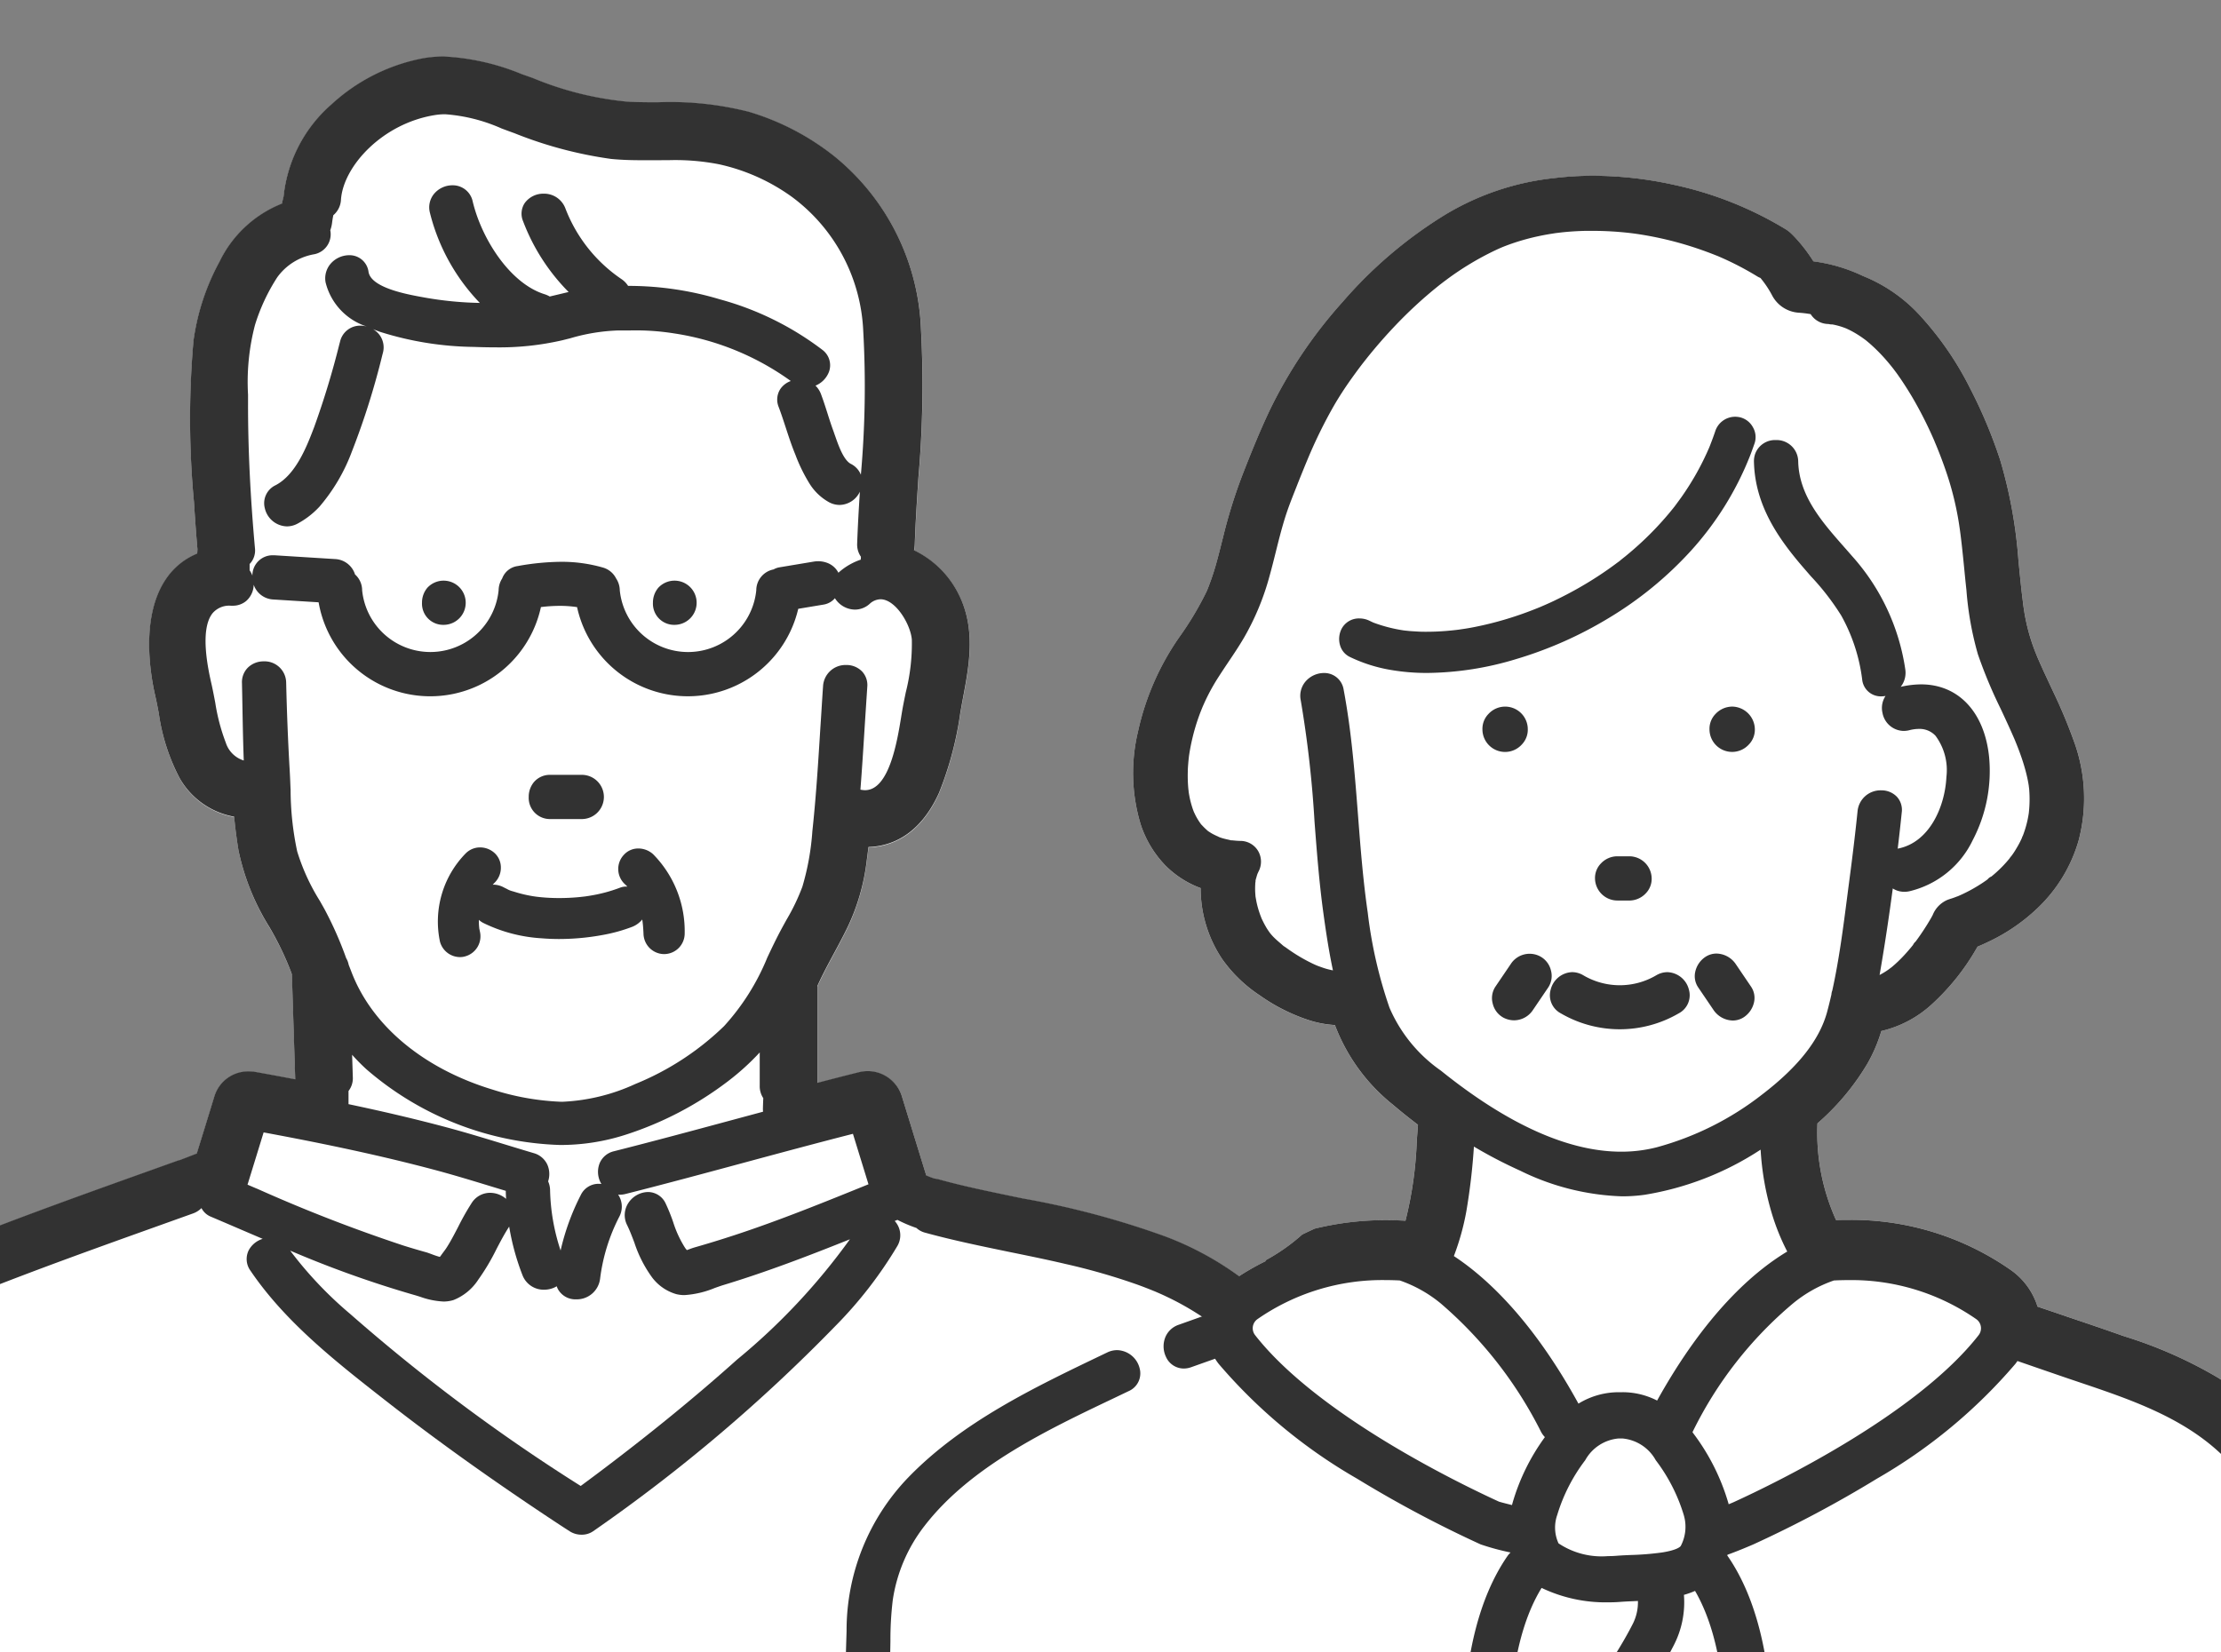
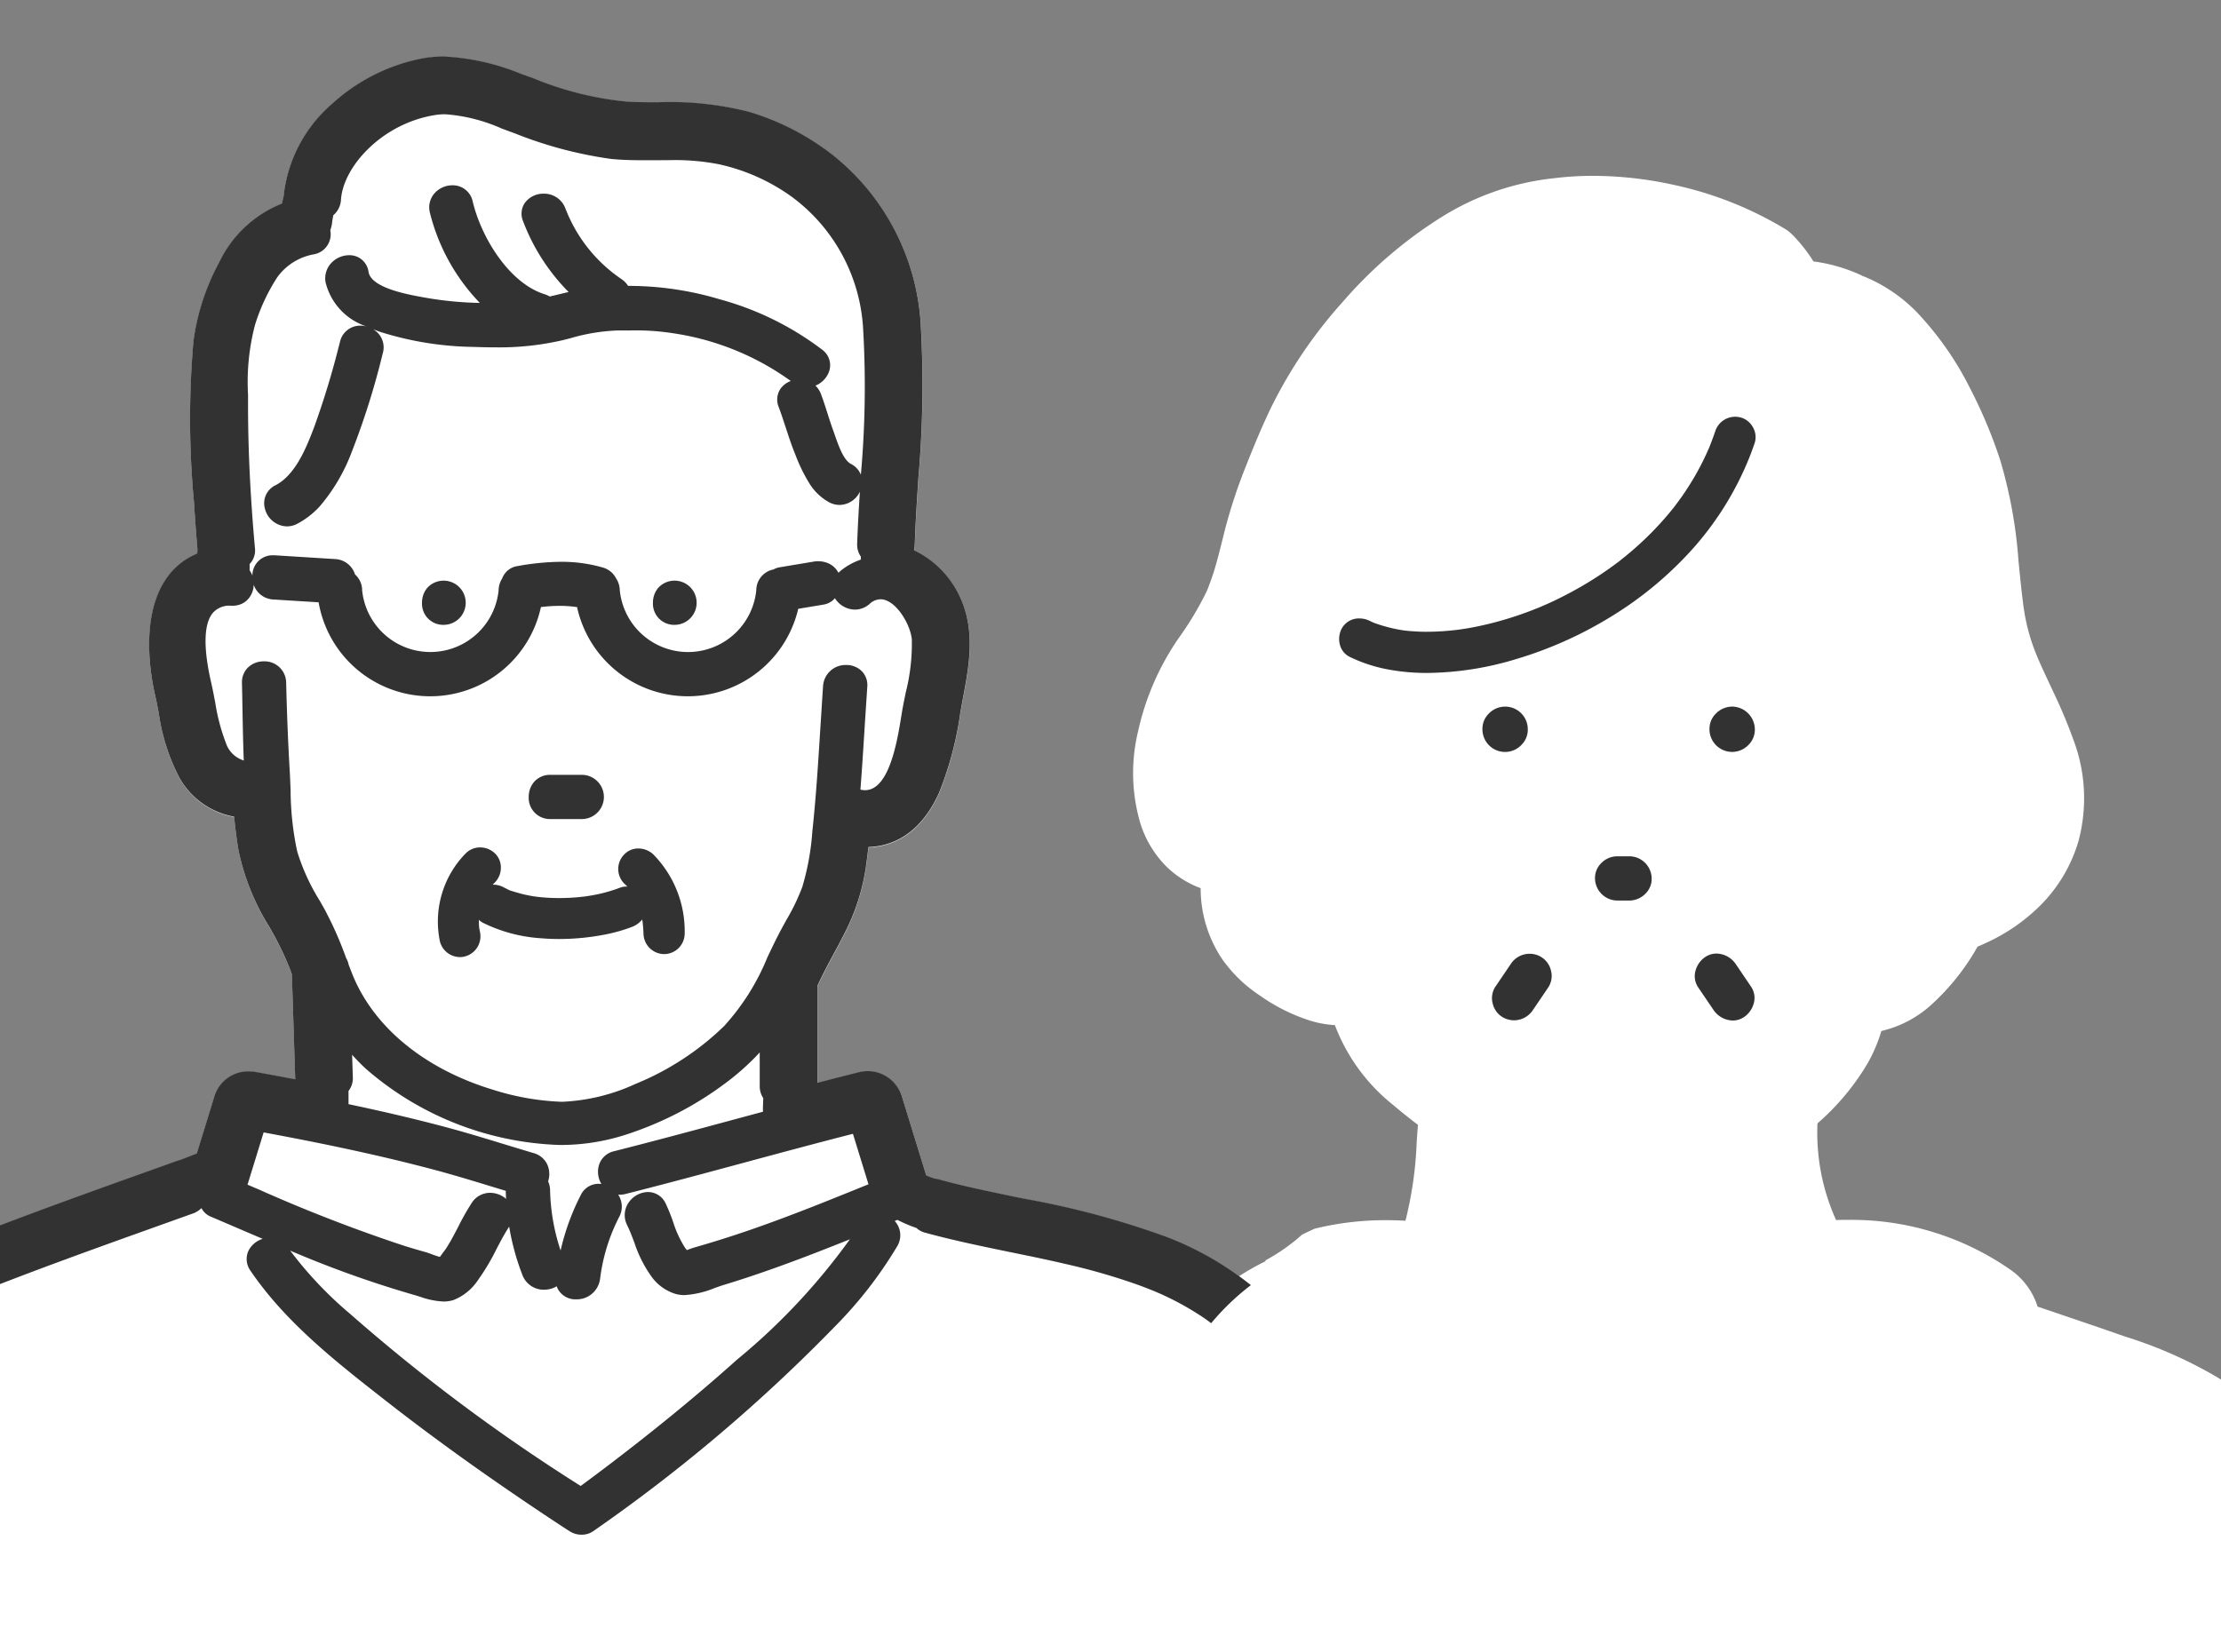
<svg xmlns="http://www.w3.org/2000/svg" width="125" height="93" viewBox="0 0 125 93">
  <rect x="0" y="0" width="125" height="93" fill="#808080" stroke="none" />
  <defs>
    <clipPath id="a">
      <rect width="125" height="93" transform="translate(8 2)" fill="none" />
    </clipPath>
  </defs>
  <g transform="translate(-8 -2)" clip-path="url(#a)">
    <path d="M792.716,2212.828c-.014-6.712-.2-13.685-.545-20.726-.2-4.1-.431-8.741-3.314-12.694a15.376,15.376,0,0,0-4.137-3.9,24.643,24.643,0,0,0-5.275-2.335l-.3-.105c-.938-.33-1.9-.655-2.829-.97-.58-.2-1.174-.4-1.766-.6a3.942,3.942,0,0,0-1.5-2.058,15.638,15.638,0,0,0-9.164-2.826c-.223,0-.448,0-.675.012a11.925,11.925,0,0,1-1.048-5.444,13.777,13.777,0,0,0,2.814-3.366,8.7,8.7,0,0,0,.782-1.834,6.308,6.308,0,0,0,2.852-1.515,12.976,12.976,0,0,0,2.5-3.125l.065-.11c.242-.1.467-.207.666-.3a10.457,10.457,0,0,0,2.707-1.867,8.476,8.476,0,0,0,2.311-3.8,9.323,9.323,0,0,0-.288-5.667,29.091,29.091,0,0,0-1.161-2.759l-.159-.342c-.139-.3-.282-.6-.418-.9-.094-.207-.174-.389-.247-.556l-.019-.045-.027-.062h0l-.007-.018-.021-.051c-.047-.116-.091-.226-.132-.331a10.942,10.942,0,0,1-.6-2.3c-.012-.075-.022-.149-.033-.223l-.014-.095,0-.025v0l-.005-.043c-.006-.046-.012-.093-.018-.139-.028-.22-.056-.458-.085-.727-.041-.379-.08-.769-.117-1.145l-.032-.32a26.533,26.533,0,0,0-1.026-5.663,27.283,27.283,0,0,0-1.707-4.069,17.826,17.826,0,0,0-2.69-3.945,8.783,8.783,0,0,0-3.331-2.358,9.253,9.253,0,0,0-2.786-.824,8.86,8.86,0,0,0-1.128-1.445c-.027-.028-.055-.055-.083-.082a1.9,1.9,0,0,0-.355-.282,20.342,20.342,0,0,0-6.292-2.5,21.243,21.243,0,0,0-4.535-.509,18.013,18.013,0,0,0-2.2.133,14.889,14.889,0,0,0-6.358,2.2,24.659,24.659,0,0,0-5.532,4.753,26.131,26.131,0,0,0-4.091,6.059c-.576,1.206-1.077,2.457-1.5,3.535a28.852,28.852,0,0,0-1.137,3.6l-.029.115c-.133.532-.258,1.034-.4,1.534-.079.271-.157.516-.238.749-.049.141-.1.271-.145.4-.026.067-.052.133-.08.2l0,.006v0c-.019.043-.038.086-.057.129a17.923,17.923,0,0,1-1.527,2.556,14.812,14.812,0,0,0-2.323,5.3,10.008,10.008,0,0,0,.141,5.227,6.006,6.006,0,0,0,1.422,2.357,5.483,5.483,0,0,0,1.958,1.248,7.152,7.152,0,0,0,1.215,4,7.931,7.931,0,0,0,2.122,2.046,10.35,10.35,0,0,0,2.694,1.369,5.9,5.9,0,0,0,1.524.295,10.485,10.485,0,0,0,3.275,4.491c.442.377.912.753,1.4,1.123-.024.305-.046.61-.068.907a21.4,21.4,0,0,1-.636,4.492c-.368-.022-.739-.033-1.1-.033a16.727,16.727,0,0,0-4.014.48c-.233.108-.467.218-.7.332a10.761,10.761,0,0,1-2.07,1.454l.014.043a14.174,14.174,0,0,0-1.5.849,18.523,18.523,0,0,0-4.137-2.219,48.048,48.048,0,0,0-8.013-2.138l-.334-.069-.03-.006c-1.439-.3-2.926-.6-4.348-.994a1.821,1.821,0,0,0-.27-.052,4.768,4.768,0,0,1-.463-.178l-.613-1.989-.754-2.451a2.011,2.011,0,0,0-1.928-1.431,2.055,2.055,0,0,0-.493.061c-.731.182-1.485.375-2.342.6v-5.447c.275-.614.595-1.208.932-1.834.255-.474.519-.964.763-1.467a11.911,11.911,0,0,0,1.082-3.735c.034-.253.067-.516.1-.794,1.226-.04,2.859-.615,3.961-3.023a19.017,19.017,0,0,0,1.21-4.537l.045-.253c.037-.212.078-.427.118-.642.34-1.812.726-3.867-.278-5.822a5.419,5.419,0,0,0-2.491-2.427,2.086,2.086,0,0,0,.043-.36c.043-1.237.125-2.509.205-3.74a59.244,59.244,0,0,0,.147-8.288,13.178,13.178,0,0,0-4.886-9.8,14.256,14.256,0,0,0-4.812-2.5,17.988,17.988,0,0,0-5.138-.533c-.518,0-1.055-.006-1.575-.024a18.323,18.323,0,0,1-5.428-1.338l-.565-.2-.072-.025a13.164,13.164,0,0,0-4.386-.991,6.777,6.777,0,0,0-1.164.1,10.5,10.5,0,0,0-5.16,2.6,7.971,7.971,0,0,0-2.693,5.193q-.05.192-.091.39a6.616,6.616,0,0,0-3.519,3.281,12.919,12.919,0,0,0-1.459,4.438,50.31,50.31,0,0,0,.028,9.083l.01.155c.064,1.007.122,1.78.186,2.5q-.007.122-.013.244a3.9,3.9,0,0,0-1.78,1.462c-1.4,2.092-.874,5.274-.583,6.545.072.317.136.641.2.985a11.206,11.206,0,0,0,1.169,3.643,4.426,4.426,0,0,0,3.07,2.176c.067.67.148,1.3.246,1.895a13.238,13.238,0,0,0,1.737,4.315,16.978,16.978,0,0,1,1.2,2.477l.068.189.137,4.3.048,1.5c0,.036,0,.073.006.109-.715-.136-1.448-.272-2.214-.41a2.315,2.315,0,0,0-.4-.036,1.991,1.991,0,0,0-1.945,1.425c-.326,1.067-.66,2.151-.985,3.2l-.32.124-.624.241a1.742,1.742,0,0,0-.187.055l-1.379.494c-2.833,1.013-5.762,2.061-8.626,3.154s-5.927,2.311-8.869,3.778a21.111,21.111,0,0,0-6.025,4.016,18.266,18.266,0,0,0-3.2,4.165,11.065,11.065,0,0,0-1.085,4.409c-.089,1.289-.116,2.59-.141,3.847-.016.777-.032,1.58-.063,2.363-.09,2.267-.243,4.577-.39,6.812-.078,1.188-.16,2.416-.23,3.626-.188,3.214-.772,5.224-.874,7.628-.038.882-.071,1.7-.1,2.472a2.171,2.171,0,0,0,1.214,3.969H706.9a10.079,10.079,0,0,1-.279,2.155v.01h84.287a2.169,2.169,0,0,0,1.808-3.369Z" transform="translate(-651.874 -2095.941)" fill="#fff" />
    <g transform="translate(-13.996 5.179)">
      <path d="M759.264,2181.124a1.244,1.244,0,1,0-.915-2.086,1.288,1.288,0,0,0-.3.842A1.192,1.192,0,0,0,759.264,2181.124Z" transform="translate(-712.302 -2149.127)" fill="#323232" />
      <path d="M793.4,2181.124a1.244,1.244,0,1,0-.915-2.086,1.288,1.288,0,0,0-.3.842A1.192,1.192,0,0,0,793.4,2181.124Z" transform="translate(-733.441 -2149.127)" fill="#323232" />
      <path d="M775.041,2209.843h1.806a1.245,1.245,0,0,0,0-2.489h-1.806a1.182,1.182,0,0,0-.915.4,1.287,1.287,0,0,0-.3.842A1.192,1.192,0,0,0,775.041,2209.843Z" transform="translate(-722.073 -2166.913)" fill="#323232" />
      <path d="M761.638,2224.251a1.024,1.024,0,0,0,.317-.049,1.171,1.171,0,0,0,.8-1.4c0-.012-.022-.107-.034-.167,0-.044-.009-.088-.012-.132-.009-.115-.011-.232-.008-.349a1.043,1.043,0,0,0,.236.169,8.583,8.583,0,0,0,3.3.87c.323.027.654.04.986.04h0A13.522,13.522,0,0,0,769.7,2223a9.119,9.119,0,0,0,1.628-.453,1.375,1.375,0,0,0,.565-.412l.018.112c.007.064.015.127.021.192.014.151.025.313.033.5a1.173,1.173,0,0,0,1.128,1.143h.048a1.162,1.162,0,0,0,1.142-1.175,6.172,6.172,0,0,0-1.774-4.445,1.236,1.236,0,0,0-.832-.325,1.082,1.082,0,0,0-.808.347,1.163,1.163,0,0,0,.022,1.637c.059.054.113.107.164.159l-.065,0a.966.966,0,0,0-.352.066,8.513,8.513,0,0,1-1.636.44c-.078.014-.157.026-.238.038l-.092.013c-.144.017-.288.033-.432.046-.321.028-.648.043-.97.044h-.055c-.309,0-.616-.012-.913-.038-.122-.01-.244-.023-.365-.038l-.156-.022c-.078-.012-.156-.026-.235-.041a7.109,7.109,0,0,1-.832-.209l-.111-.033a1.3,1.3,0,0,1-.245-.088l0,0-.1-.054c-.062-.029-.122-.059-.182-.091a1.249,1.249,0,0,0-.575-.14h-.02c.036-.039.074-.079.12-.125a1.179,1.179,0,0,0,.336-.857,1.1,1.1,0,0,0-.348-.793,1.212,1.212,0,0,0-.82-.322,1.136,1.136,0,0,0-.808.334,5.482,5.482,0,0,0-1.451,4.972A1.173,1.173,0,0,0,761.638,2224.251Z" transform="translate(-713.752 -2173.55)" fill="#323232" />
      <path d="M917.035,2199.406a1.2,1.2,0,0,0,.345-.885,1.273,1.273,0,0,0-2.207-.85,1.2,1.2,0,0,0-.345.885,1.273,1.273,0,0,0,2.207.851Z" transform="translate(-809.399 -2160.663)" fill="#323232" />
      <path d="M949.674,2197.262a1.3,1.3,0,0,0-.931.408,1.2,1.2,0,0,0-.345.885,1.273,1.273,0,0,0,2.207.85,1.2,1.2,0,0,0,.345-.885A1.294,1.294,0,0,0,949.674,2197.262Z" transform="translate(-830.19 -2160.663)" fill="#323232" />
-       <path d="M931.421,2236.529a1.24,1.24,0,0,0-.612.167,4.043,4.043,0,0,1-4.137,0,1.239,1.239,0,0,0-.614-.168,1.293,1.293,0,0,0-1.207.982,1.152,1.152,0,0,0,.574,1.34,6.591,6.591,0,0,0,6.629,0,1.15,1.15,0,0,0,.576-1.339A1.294,1.294,0,0,0,931.421,2236.529Z" transform="translate(-815.581 -2184.98)" fill="#323232" />
+       <path d="M931.421,2236.529A1.294,1.294,0,0,0,931.421,2236.529Z" transform="translate(-815.581 -2184.98)" fill="#323232" />
      <path d="M932.9,2221.886c.066,0,.133,0,.2,0v0c.032,0,.064,0,.1,0h.221a1.27,1.27,0,0,0,.908-.4,1.169,1.169,0,0,0,.336-.864,1.263,1.263,0,0,0-1.25-1.227h-.172c-.066,0-.132,0-.2,0v0c-.032,0-.064,0-.1,0h-.222a1.268,1.268,0,0,0-.908.4,1.169,1.169,0,0,0-.336.863,1.262,1.262,0,0,0,1.244,1.227Z" transform="translate(-819.712 -2174.369)" fill="#323232" />
      <path d="M919.564,2234.761a1.216,1.216,0,0,0-.595-.79,1.264,1.264,0,0,0-1.675.433l-.862,1.271a1.17,1.17,0,0,0-.147.942,1.214,1.214,0,0,0,.594.79,1.3,1.3,0,0,0,.61.155,1.281,1.281,0,0,0,1.065-.588l.862-1.271A1.172,1.172,0,0,0,919.564,2234.761Z" transform="translate(-810.278 -2183.302)" fill="#323232" />
      <path d="M948.535,2234.389a1.342,1.342,0,0,0-1.088-.6,1.133,1.133,0,0,0-.616.182,1.356,1.356,0,0,0-.583.854,1.123,1.123,0,0,0,.164.862l.862,1.271a1.342,1.342,0,0,0,1.088.6,1.136,1.136,0,0,0,.615-.181,1.358,1.358,0,0,0,.583-.854,1.121,1.121,0,0,0-.164-.863Z" transform="translate(-828.844 -2183.287)" fill="#323232" />
      <path d="M916.214,2154.431a1.272,1.272,0,0,0-.281-.032,1.178,1.178,0,0,0-1.121.824c-.08.237-.163.466-.248.681l-.025.066c-.028.073-.056.146-.086.213l-.024.052c-.028.065-.057.129-.086.194-.193.426-.41.85-.646,1.262s-.483.8-.751,1.185c-.105.151-.219.3-.328.451l-.083.111-.119.15c-.075.094-.152.187-.229.279a17.911,17.911,0,0,1-1.92,1.957c-.172.151-.349.3-.526.445q-.128.1-.259.207l-.054.046h0a.675.675,0,0,1-.056.042l-.056.04c-.359.271-.736.535-1.119.784a20.906,20.906,0,0,1-2.344,1.319c-.2.1-.4.189-.6.277l-.26.113-.18.074c-.4.16-.8.311-1.207.445a19,19,0,0,1-2.38.628c-.193.038-.389.072-.58.1l-.231.034-.034.005-.143.018c-.373.044-.746.074-1.105.09-.183.008-.365.011-.542.012s-.342,0-.509-.011-.324-.017-.483-.031l-.235-.024-.091-.011a8.446,8.446,0,0,1-1.693-.437l-.03-.013q-.095-.043-.188-.089a1.3,1.3,0,0,0-.573-.134,1.1,1.1,0,0,0-1,.577,1.261,1.261,0,0,0-.083.958,1.047,1.047,0,0,0,.53.626,8.572,8.572,0,0,0,2.389.75,11.914,11.914,0,0,0,1.931.158h.035a17.707,17.707,0,0,0,5.02-.781,22.3,22.3,0,0,0,5.212-2.312,20.546,20.546,0,0,0,4.625-3.787,17.544,17.544,0,0,0,3.315-5.321c.068-.173.138-.364.215-.583l.056-.159a1.107,1.107,0,0,0-.1-.891A1.125,1.125,0,0,0,916.214,2154.431Z" transform="translate(-796.283 -2134.117)" fill="#323232" />
      <path d="M730.275,2170.288a17.78,17.78,0,0,0-4.813-2.74,48.048,48.048,0,0,0-8.013-2.138l-.334-.069-.03-.006c-1.439-.3-2.926-.6-4.348-.994a1.821,1.821,0,0,0-.27-.052,4.768,4.768,0,0,1-.463-.178l-.613-1.989-.754-2.451a2.011,2.011,0,0,0-1.928-1.431,2.055,2.055,0,0,0-.493.061c-.731.182-1.485.375-2.342.6v-5.447c.275-.614.595-1.208.932-1.834.255-.474.519-.964.763-1.467a11.911,11.911,0,0,0,1.082-3.735c.034-.253.067-.516.1-.794,1.226-.04,2.859-.615,3.961-3.023a19.017,19.017,0,0,0,1.21-4.537l.045-.253c.037-.212.078-.427.118-.642.34-1.812.726-3.867-.278-5.822a5.419,5.419,0,0,0-2.491-2.427,2.086,2.086,0,0,0,.043-.36c.043-1.237.125-2.509.205-3.74a59.244,59.244,0,0,0,.147-8.288,13.178,13.178,0,0,0-4.886-9.8,14.256,14.256,0,0,0-4.812-2.5,17.988,17.988,0,0,0-5.138-.533c-.518,0-1.055-.006-1.575-.024a18.323,18.323,0,0,1-5.428-1.338l-.565-.2-.072-.025a13.164,13.164,0,0,0-4.386-.991,6.777,6.777,0,0,0-1.164.1,10.5,10.5,0,0,0-5.16,2.6,7.971,7.971,0,0,0-2.693,5.193q-.05.192-.091.39a6.616,6.616,0,0,0-3.519,3.281,12.919,12.919,0,0,0-1.459,4.438,50.31,50.31,0,0,0,.028,9.083l.01.155c.064,1.007.122,1.78.186,2.5q-.007.122-.013.244a3.9,3.9,0,0,0-1.78,1.462c-1.4,2.092-.874,5.274-.583,6.545.072.317.136.641.2.985a11.206,11.206,0,0,0,1.169,3.643,4.426,4.426,0,0,0,3.07,2.176c.067.67.148,1.3.246,1.895a13.238,13.238,0,0,0,1.737,4.315,16.978,16.978,0,0,1,1.2,2.477l.068.189.137,4.3.048,1.5c0,.036,0,.073.006.109-.715-.136-1.448-.272-2.214-.41a2.315,2.315,0,0,0-.4-.036,1.991,1.991,0,0,0-1.945,1.425c-.326,1.067-.66,2.151-.985,3.2l-.32.124-.624.241a1.742,1.742,0,0,0-.187.055l-1.379.494c-2.833,1.013-5.762,2.061-8.626,3.154s-5.927,2.311-8.869,3.778a21.111,21.111,0,0,0-6.025,4.016,18.266,18.266,0,0,0-3.2,4.165,11.065,11.065,0,0,0-1.085,4.409c-.089,1.289-.116,2.59-.141,3.847-.016.777-.032,1.58-.063,2.363-.09,2.267-.243,4.577-.39,6.812-.078,1.188-.16,2.416-.23,3.626-.188,3.214-.369,6.562-.535,9.951-.123,2.5-.237,4.981-.339,7.385-.038.882-.071,1.7-.1,2.472a2.171,2.171,0,0,0,1.214,3.969h65.837c.037-.989.079-1.978.092-2.968H653.221a.886.886,0,0,0,0-.118c-.184-4.015-.322-8.263-.422-12.984q-.034-1.622-.065-3.245c-.055-2.778-.112-5.652-.195-8.478-.075-2.57-.174-5.183-.292-7.769a1.175,1.175,0,0,0-1.128-1.142h-.048a1.241,1.241,0,0,0-.855.4,1.076,1.076,0,0,0-.287.778c.184,4.018.322,8.265.422,12.984q.034,1.622.065,3.244c.055,2.779.112,5.653.195,8.479.076,2.569.174,5.183.293,7.768,0,.027.006.055.009.083H641.87q.038-1.017.08-2.035c.085-2.07.181-4.251.287-6.486.148-3.135.309-6.262.478-9.3.119-2.136.256-4.307.389-6.408q.137-2.181.27-4.361c.108-1.8.158-3.628.207-5.4q.026-.956.055-1.911c.023-.727.053-1.5.144-2.259l.007-.057.008-.056c.009-.061.018-.121.028-.181.025-.15.052-.3.082-.434a7.161,7.161,0,0,1,.223-.807c.008-.023.024-.052.039-.085a1.3,1.3,0,0,0,.128-.344c.029-.063.059-.125.089-.187a8.1,8.1,0,0,1,.456-.8c.086-.133.177-.266.278-.41.049-.068.1-.135.148-.2l.084-.11.043-.056c.276-.345.507-.624.727-.878a15.335,15.335,0,0,1,1.948-1.96l.077-.061.091-.069q.158-.118.318-.232c.209-.149.425-.3.661-.449.458-.3.95-.592,1.5-.9a66.193,66.193,0,0,1,7.867-3.6c3.34-1.328,6.878-2.595,9.72-3.613l2.436-.872a1.288,1.288,0,0,0,.475-.3,1.027,1.027,0,0,0,.491.467q.857.364,1.714.733l.957.41.283.121a1.331,1.331,0,0,0-.781.633,1.11,1.11,0,0,0,.093,1.159c1.966,2.9,4.819,5.133,7.577,7.29l.042.033c2.58,2.018,5.364,4.025,8.51,6.135.585.392,1.214.812,1.854,1.222a1.225,1.225,0,0,0,.655.182h0a1.115,1.115,0,0,0,.646-.193,92.57,92.57,0,0,0,13.59-11.508,23.556,23.556,0,0,0,3.535-4.552,1.193,1.193,0,0,0,.088-1.022,1.254,1.254,0,0,0-.237-.386l.153-.062a7.69,7.69,0,0,0,1.069.456,1.13,1.13,0,0,0,.466.259c1.59.438,3.226.772,4.808,1.1,1.031.21,2.1.428,3.136.672a35.689,35.689,0,0,1,3.986,1.145c.318.114.63.235.929.357l.1.04.212.092q.231.1.458.21a15.534,15.534,0,0,1,1.708.944l.038.024a8.65,8.65,0,0,1,.747.519A13.674,13.674,0,0,1,730.275,2170.288Zm-56.049-54.055a10.741,10.741,0,0,1,1.252-2.681,3.237,3.237,0,0,1,2.094-1.3,1.146,1.146,0,0,0,.9-1.295c0-.018-.007-.036-.01-.054a1.819,1.819,0,0,0,.1-.409c.019-.151.043-.3.071-.437a1.217,1.217,0,0,0,.431-.873c.129-1.89,2.348-4.314,5.326-4.771a3.56,3.56,0,0,1,.538-.04,9.468,9.468,0,0,1,3.175.8c.224.083.444.166.659.243l.056.02a23.115,23.115,0,0,0,5.449,1.452c.652.065,1.3.073,1.791.073.255,0,.509,0,.764,0s.5-.005.756-.005a12.817,12.817,0,0,1,2.771.235,11.057,11.057,0,0,1,4.109,1.844,9.926,9.926,0,0,1,4,7.542,56.051,56.051,0,0,1-.133,8.09,1.165,1.165,0,0,0-.566-.613c-.406-.212-.691-1.024-.879-1.561-.036-.1-.07-.2-.1-.286-.121-.325-.23-.666-.335-1-.113-.354-.23-.72-.365-1.079a1.3,1.3,0,0,0-.31-.478,1.366,1.366,0,0,0,.758-.773,1.081,1.081,0,0,0-.359-1.233,16.805,16.805,0,0,0-5.774-2.85,17.879,17.879,0,0,0-5.171-.759,1.3,1.3,0,0,0-.361-.374,8.468,8.468,0,0,1-3.171-3.995,1.278,1.278,0,0,0-1.217-.822,1.294,1.294,0,0,0-1.067.525,1.084,1.084,0,0,0-.091,1.034,11.352,11.352,0,0,0,2.56,3.977c-.21.048-.418.1-.623.148l-.442.105a1.33,1.33,0,0,0-.29-.129c-1.967-.615-3.552-3.15-4.044-5.222a1.144,1.144,0,0,0-1.139-.91,1.347,1.347,0,0,0-1.051.5,1.2,1.2,0,0,0-.218,1.045,11.214,11.214,0,0,0,2.809,5.077,19.715,19.715,0,0,1-3.135-.308l-.115-.021c-.857-.156-2.863-.524-3.013-1.414a1.075,1.075,0,0,0-1.092-.943,1.39,1.39,0,0,0-1.048.487,1.261,1.261,0,0,0-.278,1.04,3.487,3.487,0,0,0,2.332,2.491,1.351,1.351,0,0,0-.362-.052,1.158,1.158,0,0,0-1.156.9l-.036.134a47.525,47.525,0,0,1-1.413,4.656c-.408,1.073-1.025,2.694-2.183,3.295a1.118,1.118,0,0,0-.6,1.3,1.312,1.312,0,0,0,1.24,1.015h0a1.269,1.269,0,0,0,.587-.148,4.7,4.7,0,0,0,1.247-.962,10.258,10.258,0,0,0,1.826-3.107,42.742,42.742,0,0,0,1.715-5.442l.023-.087a1.179,1.179,0,0,0-.193-1.045,1.265,1.265,0,0,0-.356-.311c.129.052.262.1.4.152a18.184,18.184,0,0,0,5.281.847c.429.016.818.024,1.191.024a15.794,15.794,0,0,0,3.788-.4l.434-.109a10.735,10.735,0,0,1,2.7-.442h.662a13.625,13.625,0,0,1,2.488.166,15.055,15.055,0,0,1,6.568,2.68,1.212,1.212,0,0,0-.579.436,1.094,1.094,0,0,0-.1,1.035c.142.376.27.769.394,1.148.159.486.323.989.522,1.478l.022.054a9.216,9.216,0,0,0,.793,1.622,3.01,3.01,0,0,0,1.106,1.054,1.263,1.263,0,0,0,.589.15h0a1.293,1.293,0,0,0,1.141-.746c-.062.969-.119,1.953-.153,2.922a1.2,1.2,0,0,0,.211.739c0,.055-.005.109-.008.164a3.586,3.586,0,0,0-1.217.7c-.014.012-.026.027-.04.04a1.175,1.175,0,0,0-.685-.577,1.425,1.425,0,0,0-.455-.073,1.558,1.558,0,0,0-.253.021l-1.924.321a1,1,0,0,0-.334.119,1.2,1.2,0,0,0-.973,1.173,3.86,3.86,0,0,1-7.682,0,1.242,1.242,0,0,0-.209-.669,1.194,1.194,0,0,0-.756-.614,8.332,8.332,0,0,0-2.346-.319,14.211,14.211,0,0,0-2.433.239,1.079,1.079,0,0,0-.875.7,1.24,1.24,0,0,0-.2.662,3.86,3.86,0,0,1-7.682,0,1.194,1.194,0,0,0-.4-.89,1.234,1.234,0,0,0-1.12-.865l-3.42-.214c-.03,0-.059,0-.088,0a1.136,1.136,0,0,0-1.148,1.147,1.287,1.287,0,0,0-.156-.3c0-.029,0-.057,0-.086,0-.089,0-.181,0-.272.009-.009.019-.016.027-.025a1.1,1.1,0,0,0,.272-.873c-.264-2.946-.391-5.608-.388-8.139,0-.162,0-.327,0-.492A12.651,12.651,0,0,1,674.226,2116.233Zm2,26.121c-.013-.336-.027-.684-.046-1.021-.1-1.693-.162-3.36-.2-4.955a1.216,1.216,0,0,0-1.265-1.206,1.261,1.261,0,0,0-.9.363,1.161,1.161,0,0,0-.323.861q.015.657.026,1.321c.018.994.037,2.018.075,3.036a1.535,1.535,0,0,1-1.01-1,10.97,10.97,0,0,1-.594-2.252c-.062-.329-.127-.668-.2-1-.175-.764-.708-3.089.047-4.037a1.23,1.23,0,0,1,1.031-.424h.1a1.171,1.171,0,0,0,.754-.259,1.244,1.244,0,0,0,.431-.923,1.225,1.225,0,0,0,1.1.831l2.554.159a6.375,6.375,0,0,0,12.512.268,8.862,8.862,0,0,1,1.058-.068,6.447,6.447,0,0,1,.976.071,6.382,6.382,0,0,0,12.448.095l1.441-.24a1.058,1.058,0,0,0,.623-.357,1.347,1.347,0,0,0,1.126.642,1.239,1.239,0,0,0,.822-.317.932.932,0,0,1,.617-.265c.853,0,1.7,1.421,1.764,2.281a11.159,11.159,0,0,1-.341,2.96c-.063.307-.128.624-.184.934-.023.13-.048.282-.075.449-.218,1.338-.67,4.123-2.03,4.123a1.256,1.256,0,0,1-.264-.03c.091-1.163.165-2.338.236-3.478.048-.755.1-1.536.15-2.3a1.124,1.124,0,0,0-.288-.87,1.222,1.222,0,0,0-.9-.369,1.267,1.267,0,0,0-1.3,1.185c-.055.787-.1,1.587-.153,2.361-.115,1.85-.234,3.764-.431,5.635l-.019.18a14.424,14.424,0,0,1-.562,3.122,11.6,11.6,0,0,1-.889,1.853c-.094.171-.189.342-.281.512-.29.54-.55,1.086-.8,1.614a13.008,13.008,0,0,1-2.436,3.867,15.621,15.621,0,0,1-4.992,3.257,10.928,10.928,0,0,1-4.063,1l-.164,0a14.46,14.46,0,0,1-3.811-.683c-3.861-1.172-6.747-3.563-7.917-6.559-.061-.156-.121-.313-.181-.468a1.194,1.194,0,0,0-.143-.377,20.4,20.4,0,0,0-1.221-2.76c-.084-.152-.17-.3-.255-.453a11.692,11.692,0,0,1-1.278-2.789A16.777,16.777,0,0,1,676.229,2142.354Zm26.589,18.172-1.7.458c-2.188.591-4.45,1.2-6.684,1.766a1.156,1.156,0,0,0-.8.655,1.314,1.314,0,0,0,.065,1.144c.008.015.018.028.026.042l-.024,0a1.2,1.2,0,0,0-.135-.008,1.113,1.113,0,0,0-1.008.644,13.332,13.332,0,0,0-1.13,3.11,11.518,11.518,0,0,1-.592-3.391,1.26,1.26,0,0,0-.11-.5,1.319,1.319,0,0,0-.034-.918,1.191,1.191,0,0,0-.779-.672c-.561-.166-1.13-.34-1.68-.508-1.067-.326-2.169-.663-3.27-.956-1.687-.449-3.486-.874-5.471-1.292v0c0-.25,0-.5,0-.741a1.171,1.171,0,0,0,.242-.779l-.04-1.26a11.021,11.021,0,0,0,.805.816,17.461,17.461,0,0,0,10.893,4.262,11.943,11.943,0,0,0,3.689-.575,19.2,19.2,0,0,0,5.765-3.011,13.917,13.917,0,0,0,1.789-1.623v1.872a1.207,1.207,0,0,0,.2.7q-.014.32-.021.611C702.812,2160.416,702.815,2160.471,702.819,2160.525Zm-28.482,4.332-.528-.226q.454-1.471.906-2.942c3.785.7,6.84,1.369,9.588,2.1,1.1.292,2.206.631,3.278.958l.763.232c0,.151.009.3.018.452a1.384,1.384,0,0,0-.9-.341,1.225,1.225,0,0,0-1.032.564,14.177,14.177,0,0,0-.763,1.349c-.2.381-.4.774-.629,1.135-.063.1-.135.2-.212.3-.056.076-.112.152-.166.23l-.035.028c-.141-.036-.319-.1-.459-.153-.121-.045-.236-.088-.332-.114-.394-.109-.807-.231-1.229-.363A87.429,87.429,0,0,1,674.337,2164.857Zm34.391-.236c-2.439.99-4.962,2.015-7.5,2.849-.744.244-1.491.474-2.222.683-.14.04-.253.082-.344.116-.043.016-.093.035-.126.046a1.246,1.246,0,0,1-.111-.142,6.143,6.143,0,0,1-.661-1.437,10.472,10.472,0,0,0-.417-1.035,1.1,1.1,0,0,0-1-.656,1.357,1.357,0,0,0-1.118.639,1.237,1.237,0,0,0-.057,1.221c.155.318.28.647.413,1a7.042,7.042,0,0,0,.959,1.9,2.607,2.607,0,0,0,1.39.987,1.877,1.877,0,0,0,.47.056,5.329,5.329,0,0,0,1.7-.4c.176-.062.342-.121.49-.167,2.419-.733,4.758-1.63,7.117-2.575a35.824,35.824,0,0,1-6.344,6.768c-2.345,2.1-4.889,4.178-7.776,6.352-.351.265-.7.522-1.03.767a102.016,102.016,0,0,1-12.98-9.689,21.805,21.805,0,0,1-3.371-3.559,60.072,60.072,0,0,0,6.968,2.492c.113.031.23.068.35.106a4.478,4.478,0,0,0,1.308.267h0a1.861,1.861,0,0,0,.568-.085,2.96,2.96,0,0,0,1.389-1.142,12.283,12.283,0,0,0,1.023-1.718c.234-.447.455-.87.719-1.272a13.662,13.662,0,0,0,.748,2.731,1.277,1.277,0,0,0,1.216.821,1.419,1.419,0,0,0,.544-.108,1.359,1.359,0,0,0,.168-.086,1.061,1.061,0,0,0,.072.169,1.126,1.126,0,0,0,1.026.567h0a1.322,1.322,0,0,0,1.342-1.156,10.4,10.4,0,0,1,1.077-3.488,1.212,1.212,0,0,0,0-1.152c-.018-.034-.039-.065-.06-.1.029,0,.059.006.088.006a1.333,1.333,0,0,0,.326-.042c2.233-.563,4.491-1.173,6.676-1.763,2.005-.541,4.075-1.1,6.124-1.623l.876,2.843Z" transform="translate(-637.878 -2101.12)" fill="#323232" />
-       <path d="M904.553,2223.723c-.014-6.712-.2-13.685-.545-20.726-.2-4.1-.431-8.741-3.314-12.694a15.38,15.38,0,0,0-4.137-3.9,24.642,24.642,0,0,0-5.275-2.335l-.3-.105c-.938-.331-1.9-.656-2.829-.97-.58-.2-1.174-.4-1.766-.6a3.943,3.943,0,0,0-1.5-2.058,15.64,15.64,0,0,0-9.164-2.826c-.223,0-.448,0-.675.012a11.925,11.925,0,0,1-1.048-5.444,13.768,13.768,0,0,0,2.814-3.366,8.7,8.7,0,0,0,.782-1.833,6.316,6.316,0,0,0,2.852-1.515,12.976,12.976,0,0,0,2.5-3.125l.065-.11c.242-.1.467-.206.666-.3a10.457,10.457,0,0,0,2.707-1.867,8.476,8.476,0,0,0,2.311-3.8,9.322,9.322,0,0,0-.288-5.667,29.1,29.1,0,0,0-1.161-2.76l-.159-.342c-.139-.3-.282-.6-.418-.9-.094-.207-.174-.389-.247-.556l-.019-.045-.027-.062h0l-.007-.018-.021-.051q-.071-.173-.132-.331a10.943,10.943,0,0,1-.6-2.3c-.012-.075-.022-.149-.033-.224l-.014-.095,0-.025v-.005l-.005-.042c-.006-.047-.012-.093-.018-.139-.028-.22-.056-.458-.085-.727-.041-.379-.08-.768-.117-1.145l-.032-.32a26.544,26.544,0,0,0-1.026-5.663,27.3,27.3,0,0,0-1.707-4.069,17.828,17.828,0,0,0-2.69-3.945,8.785,8.785,0,0,0-3.331-2.358,9.245,9.245,0,0,0-2.786-.824,8.839,8.839,0,0,0-1.128-1.445c-.027-.028-.055-.055-.083-.082a1.9,1.9,0,0,0-.355-.282,20.342,20.342,0,0,0-6.292-2.5,21.242,21.242,0,0,0-4.535-.509,18.112,18.112,0,0,0-2.2.132,14.894,14.894,0,0,0-6.358,2.2,24.654,24.654,0,0,0-5.532,4.753,26.141,26.141,0,0,0-4.091,6.059c-.576,1.206-1.077,2.457-1.5,3.536a28.871,28.871,0,0,0-1.137,3.6l-.029.115c-.133.532-.258,1.034-.4,1.535-.079.271-.157.516-.238.749-.049.141-.1.271-.145.4q-.039.1-.08.2l0,.006v0q-.028.065-.057.129a17.917,17.917,0,0,1-1.527,2.556,14.816,14.816,0,0,0-2.323,5.3,10.009,10.009,0,0,0,.141,5.227,6.009,6.009,0,0,0,1.422,2.357,5.487,5.487,0,0,0,1.959,1.248,7.152,7.152,0,0,0,1.215,4,7.931,7.931,0,0,0,2.122,2.046,10.35,10.35,0,0,0,2.694,1.369,5.89,5.89,0,0,0,1.525.295,10.484,10.484,0,0,0,3.275,4.492c.442.377.912.753,1.4,1.123-.024.305-.046.61-.068.907a21.4,21.4,0,0,1-.636,4.493c-.368-.022-.739-.033-1.1-.033a16.726,16.726,0,0,0-4.014.48c-.233.108-.467.217-.7.332a10.772,10.772,0,0,1-2.07,1.454l.014.043a14.045,14.045,0,0,0-1.962,1.165,3.206,3.206,0,0,0-1.254,1.819l-1.685.6a1.24,1.24,0,0,0-.745.7,1.379,1.379,0,0,0,.035,1.1,1.1,1.1,0,0,0,1,.661,1.262,1.262,0,0,0,.423-.076l1.343-.477a3.27,3.27,0,0,0,.21.3,29.664,29.664,0,0,0,7.781,6.453,66.05,66.05,0,0,0,6.955,3.7,13.856,13.856,0,0,0,1.684.456,1.318,1.318,0,0,0-.174.2c-3.39,4.912-2.333,13.111-2.286,13.457a1.3,1.3,0,0,0,1.557,1.1c2.39-.5,4.718-2.089,6.926-4.729,2.745,3.277,5.268,4.383,6.925,4.729a1.3,1.3,0,0,0,1.557-1.1c.047-.346,1.1-8.545-2.286-13.457l-.024-.033.014-.041c.631-.223,1.453-.581,1.462-.585a66,66,0,0,0,6.954-3.7,29.66,29.66,0,0,0,7.781-6.453c.042-.054.083-.11.122-.167l1.294.447,1.008.347c.384.133.769.263,1.155.393,3.116,1.051,6.338,2.138,8.6,4.659,2.786,3.1,3.212,7.06,3.409,10.845.232,4.443.4,9.146.5,14.375.044,2.209.089,4.831.094,7.517,0,.035,0,.069.005.1H821.229c0-.031.006-.062.007-.094.114-4.593.228-9.115.341-13.44.074-2.83.15-5.756.234-8.637.007-.25.011-.5.015-.757a18.414,18.414,0,0,1,.133-2.307,8.932,8.932,0,0,1,1.781-4.16c2.579-3.345,6.869-5.389,10.653-7.191l.836-.4a1.088,1.088,0,0,0,.629-1.262,1.346,1.346,0,0,0-1.271-1.048,1.288,1.288,0,0,0-.559.131l-.233.112c-3.905,1.871-7.944,3.806-10.97,6.93a12.409,12.409,0,0,0-3.467,8.648c-.148,4.755-.269,9.589-.385,14.264q-.043,1.735-.087,3.469-.071,2.814-.141,5.627c0,.038,0,.077,0,.114h-.08a3.964,3.964,0,0,1,.06.509,9.261,9.261,0,0,1-.272,2.449v.01h84.287a2.169,2.169,0,0,0,1.808-3.369Zm-54.635-58.145a25.474,25.474,0,0,1-1.229-5.372c-.263-1.808-.408-3.674-.547-5.478-.155-2-.315-4.066-.637-6.079-.062-.385-.116-.7-.172-.993a1.1,1.1,0,0,0-1.107-.933,1.375,1.375,0,0,0-1.048.491,1.241,1.241,0,0,0-.26,1.042,62.483,62.483,0,0,1,.777,6.84c.127,1.656.258,3.368.484,5.038.145,1.065.312,2.2.553,3.33-.133-.027-.263-.056-.391-.094-.147-.043-.3-.1-.462-.159l-.033-.013-.092-.039c-.087-.039-.174-.079-.259-.122a9.252,9.252,0,0,1-1-.573c-.139-.091-.277-.187-.41-.284-.019-.014-.069-.047-.115-.076l-.031-.02,0-.006a.78.78,0,0,1-.08-.067l-.068-.059c-.115-.1-.216-.185-.31-.274-.06-.057-.113-.111-.162-.164l-.062-.07-.059-.071-.037-.049-.059-.085c-.048-.07-.1-.146-.141-.223-.091-.153-.169-.314-.255-.492l0-.008-.034-.086q-.046-.119-.086-.239a5.382,5.382,0,0,1-.15-.545c-.013-.061-.024-.123-.035-.185-.007-.039-.014-.079-.022-.121s-.01-.1-.014-.147a4.1,4.1,0,0,1-.006-.583c0-.034,0-.068.008-.1s.007-.068.011-.1h-.007c.008-.031.021-.073.028-.1s.018-.06.024-.082c.019-.072.04-.142.064-.208l.011-.022c.009-.019.021-.044.033-.075l.012-.022a1.191,1.191,0,0,0-.022-1.157,1.163,1.163,0,0,0-.976-.569c-.119,0-.222-.009-.315-.016l-.083-.008-.076-.007c-.029,0-.05,0-.065,0h-.009l-.055-.015c-.034-.009-.062-.016-.082-.02-.088-.018-.176-.04-.262-.062s-.168-.049-.242-.075c-.023-.009-.059-.028-.084-.04a.785.785,0,0,0-.084-.037l-.074-.036a2.5,2.5,0,0,1-.226-.118c-.054-.033-.106-.068-.157-.1l-.029-.019-.013-.012a3.817,3.817,0,0,1-.312-.3c-.013-.014-.032-.034-.056-.056h0l-.038-.051-.048-.068a3.658,3.658,0,0,1-.231-.385c-.021-.041-.041-.083-.06-.125l-.042-.087-.01-.027c-.056-.145-.105-.3-.148-.456s-.073-.292-.1-.444c-.01-.052-.018-.1-.027-.157l-.008-.045,0-.017c0-.042-.01-.085-.014-.126a7.944,7.944,0,0,1-.033-.98c0-.166.014-.336.028-.505q.012-.139.027-.277l.015-.127a11.7,11.7,0,0,1,.5-2.056c.051-.148.106-.3.164-.446.021-.052.041-.1.063-.156l.04-.1.026-.058c.053-.118.105-.237.161-.354a11.524,11.524,0,0,1,.646-1.168c.2-.312.407-.625.61-.928.3-.444.605-.9.884-1.377a14.477,14.477,0,0,0,1.448-3.51c.121-.437.233-.883.34-1.313.164-.659.335-1.34.542-1.993.161-.509.363-1.019.558-1.512l.058-.146q.156-.4.315-.792l.145-.357.088-.213.078-.187a26.971,26.971,0,0,1,1.5-3.057c.276-.473.589-.958.932-1.442.143-.2.293-.408.445-.612.07-.093.14-.186.212-.28l.181-.23a27.916,27.916,0,0,1,2.2-2.465c.391-.387.793-.76,1.195-1.108.193-.167.388-.331.579-.485.1-.083.205-.165.305-.242l.1-.078.171-.127a16.419,16.419,0,0,1,2.716-1.642q.151-.071.3-.138l.06-.025.047-.021h0l.065-.026c.207-.083.421-.161.637-.233a12.7,12.7,0,0,1,1.338-.364c.218-.047.442-.09.666-.127l.216-.034.108-.017.065-.008.21-.025c.464-.052.945-.083,1.428-.093.126,0,.253,0,.38,0,.356,0,.719.011,1.08.033.239.014.481.034.719.057q.18.018.359.039l.166.021.12.017a19.57,19.57,0,0,1,2.91.654c.484.149.966.318,1.433.5l.254.1.107.046.179.079c.239.107.476.22.705.335.417.21.832.441,1.234.687a1.034,1.034,0,0,0,.171.083,5.631,5.631,0,0,1,.657.982,1.827,1.827,0,0,0,1.5.975,6.444,6.444,0,0,1,.669.08,1.186,1.186,0,0,0,.958.554l.073.006a.446.446,0,0,0,.109.018h.069l.087.016a4.134,4.134,0,0,1,.529.146c.053.018.105.039.158.059l.024.01.111.051a5.324,5.324,0,0,1,.507.279c.14.087.281.183.42.286l.073.054.032.029c.085.069.171.143.258.22a9.679,9.679,0,0,1,.849.865c.12.138.245.289.4.486l.108.145q.1.13.19.263c.253.359.5.748.745,1.156a22.48,22.48,0,0,1,1.2,2.349c.035.079.07.159.1.239l.024.056.006.012.058.14q.117.284.226.57c.139.363.269.727.386,1.083a17.294,17.294,0,0,1,.687,2.962c.033.226.052.374.089.687.034.284.066.586.107.981q.033.324.065.648c.038.391.077.782.12,1.173a17.977,17.977,0,0,0,.645,3.606,26.587,26.587,0,0,0,1.276,3.058l.081.172c.228.488.47,1.01.7,1.543l.015.035.093.229q.077.19.149.382c.1.269.186.517.26.759.081.263.146.509.2.75.028.127.053.252.073.372.005.032.019.12.019.12,0,.03.006.061.01.092s.008.063.009.074a6.893,6.893,0,0,1-.021,1.358s-.02.126-.025.155q-.022.123-.048.245a5.861,5.861,0,0,1-.165.6c-.029.088-.06.176-.09.254l-.008.016a.834.834,0,0,0-.055.135c-.068.15-.143.3-.224.44s-.174.3-.271.438c-.032.047-.066.093-.1.139a.589.589,0,0,0-.08.1c-.009.013-.019.029-.024.036a6.889,6.889,0,0,1-.687.726c-.1.093-.208.185-.318.275l-.011.008a.515.515,0,0,0-.2.145l-.01.009c-.014.012-.026.024-.036.031-.217.156-.448.305-.687.444-.2.118-.414.23-.628.333-.09.043-.181.085-.281.129l-.065.027-.009,0c-.128.051-.258.1-.4.142l-.129.044a1.55,1.55,0,0,0-.857.864c-.032.061-.065.123-.1.183a14.084,14.084,0,0,1-.859,1.308.574.574,0,0,0-.148.193l-.125.154c-.122.146-.245.288-.368.42a7.261,7.261,0,0,1-.737.7.8.8,0,0,0-.1.075q-.085.061-.172.119a4.256,4.256,0,0,1-.38.223c.2-1.146.394-2.373.586-3.729q.078-.556.153-1.113l0-.031a1.221,1.221,0,0,0,.23.115,1.242,1.242,0,0,0,.427.075h0a1.4,1.4,0,0,0,.263-.026,5.308,5.308,0,0,0,3.587-2.889,8.4,8.4,0,0,0,.92-4.648c-.249-2.537-1.717-4.114-3.83-4.114a5.221,5.221,0,0,0-1.148.139,1.28,1.28,0,0,0,.258-.986,12.208,12.208,0,0,0-2.991-6.371c-.146-.169-.294-.337-.443-.506-1.252-1.421-2.546-2.891-2.592-4.825a1.217,1.217,0,0,0-1.265-1.205,1.193,1.193,0,0,0-1.15.755,1.262,1.262,0,0,0-.076.468c.06,2.506,1.432,4.412,2.905,6.1q.151.174.3.346a14.1,14.1,0,0,1,1.71,2.214,9.9,9.9,0,0,1,1.176,3.594,1.053,1.053,0,0,0,1.075.952h0a1.311,1.311,0,0,0,.24-.023,1.222,1.222,0,0,0-.173.949,1.237,1.237,0,0,0,1.193,1.02,1.332,1.332,0,0,0,.325-.042,2.2,2.2,0,0,1,.533-.072,1.223,1.223,0,0,1,.933.385,3.242,3.242,0,0,1,.615,2.32c-.083,1.7-.968,3.684-2.716,4.03l-.025.006c.086-.712.161-1.388.227-2.037a1.092,1.092,0,0,0-.264-.874,1.2,1.2,0,0,0-.894-.372,1.3,1.3,0,0,0-1.328,1.168c-.115,1.132-.26,2.353-.456,3.843q-.062.47-.123.944c-.227,1.759-.461,3.578-.844,5.316a.628.628,0,0,0-.029.092,1.064,1.064,0,0,0-.022.141c-.083.362-.162.68-.241.973-.425,1.567-1.62,3.085-3.652,4.643a16.757,16.757,0,0,1-5.952,2.979,8.04,8.04,0,0,1-1.979.244c-2.976,0-6.393-1.536-10.156-4.565A8.332,8.332,0,0,1,849.919,2165.578Zm22.379,13.715c-1.909,1.146-4.615,3.514-7.321,8.388a4.245,4.245,0,0,0-1.944-.47H862.8a4.335,4.335,0,0,0-2.251.643c-2.587-4.715-5.187-7.107-7.012-8.307a14.09,14.09,0,0,0,.7-2.507,34.835,34.835,0,0,0,.428-3.656,26,26,0,0,0,2.6,1.354,13.953,13.953,0,0,0,5.744,1.446,9.17,9.17,0,0,0,1.257-.086,16.8,16.8,0,0,0,6.535-2.542,15.635,15.635,0,0,0,.6,3.487A12.442,12.442,0,0,0,872.3,2179.293Zm-16.223,14.078c-2.366-1.084-10.237-4.918-13.723-9.372a.629.629,0,0,1,.129-.9,12.323,12.323,0,0,1,7.231-2.2c.257,0,.52.007.782.021a7.435,7.435,0,0,1,2.313,1.3,23.266,23.266,0,0,1,5.639,7.225,1.288,1.288,0,0,0,.215.294,11.9,11.9,0,0,0-1.822,3.711c-.01.038-.02.075-.029.114C856.488,2193.485,856.187,2193.407,856.074,2193.371Zm7.509,6.928c-.006.011-.013.023-.017.033-.029.059-2.863,5.718-6.854,7.607-.113-2.29-.056-6.756,1.763-9.711a8.356,8.356,0,0,0,3.75.812c.239,0,.467-.008.678-.025s.451-.028.719-.039l.274-.013A2.7,2.7,0,0,1,863.583,2200.3Zm-.075-3.924c-.291.012-.566.024-.816.045-.154.012-.318.019-.488.019a4.37,4.37,0,0,1-2.777-.72,2.135,2.135,0,0,1-.072-1.6,9.734,9.734,0,0,1,1.574-3.079,2.387,2.387,0,0,1,1.868-1.224h.235a2.387,2.387,0,0,1,1.868,1.224,9.735,9.735,0,0,1,1.574,3.079,2.318,2.318,0,0,1-.166,1.745c-.013.022-.151.225-1.043.367A16.085,16.085,0,0,1,863.509,2196.375Zm5.263,11.562a13.539,13.539,0,0,1-4.42-3.838,25,25,0,0,0,1.541-2.6,5.273,5.273,0,0,0,.593-2.879,4.857,4.857,0,0,0,.626-.223C868.828,2201.352,868.881,2205.7,868.772,2207.937Zm14.3-23.937c-3.5,4.476-11.424,8.32-13.768,9.392-.044.021-.153.067-.3.126l-.018-.068a12.194,12.194,0,0,0-1.965-3.914l-.054-.075.008-.015a22.124,22.124,0,0,1,5.64-7.225,7.408,7.408,0,0,1,2.311-1.3c.265-.014.531-.021.791-.021a12.315,12.315,0,0,1,7.225,2.2.629.629,0,0,1,.129.9Z" transform="translate(-749.716 -2112.015)" fill="#323232" />
    </g>
  </g>
</svg>